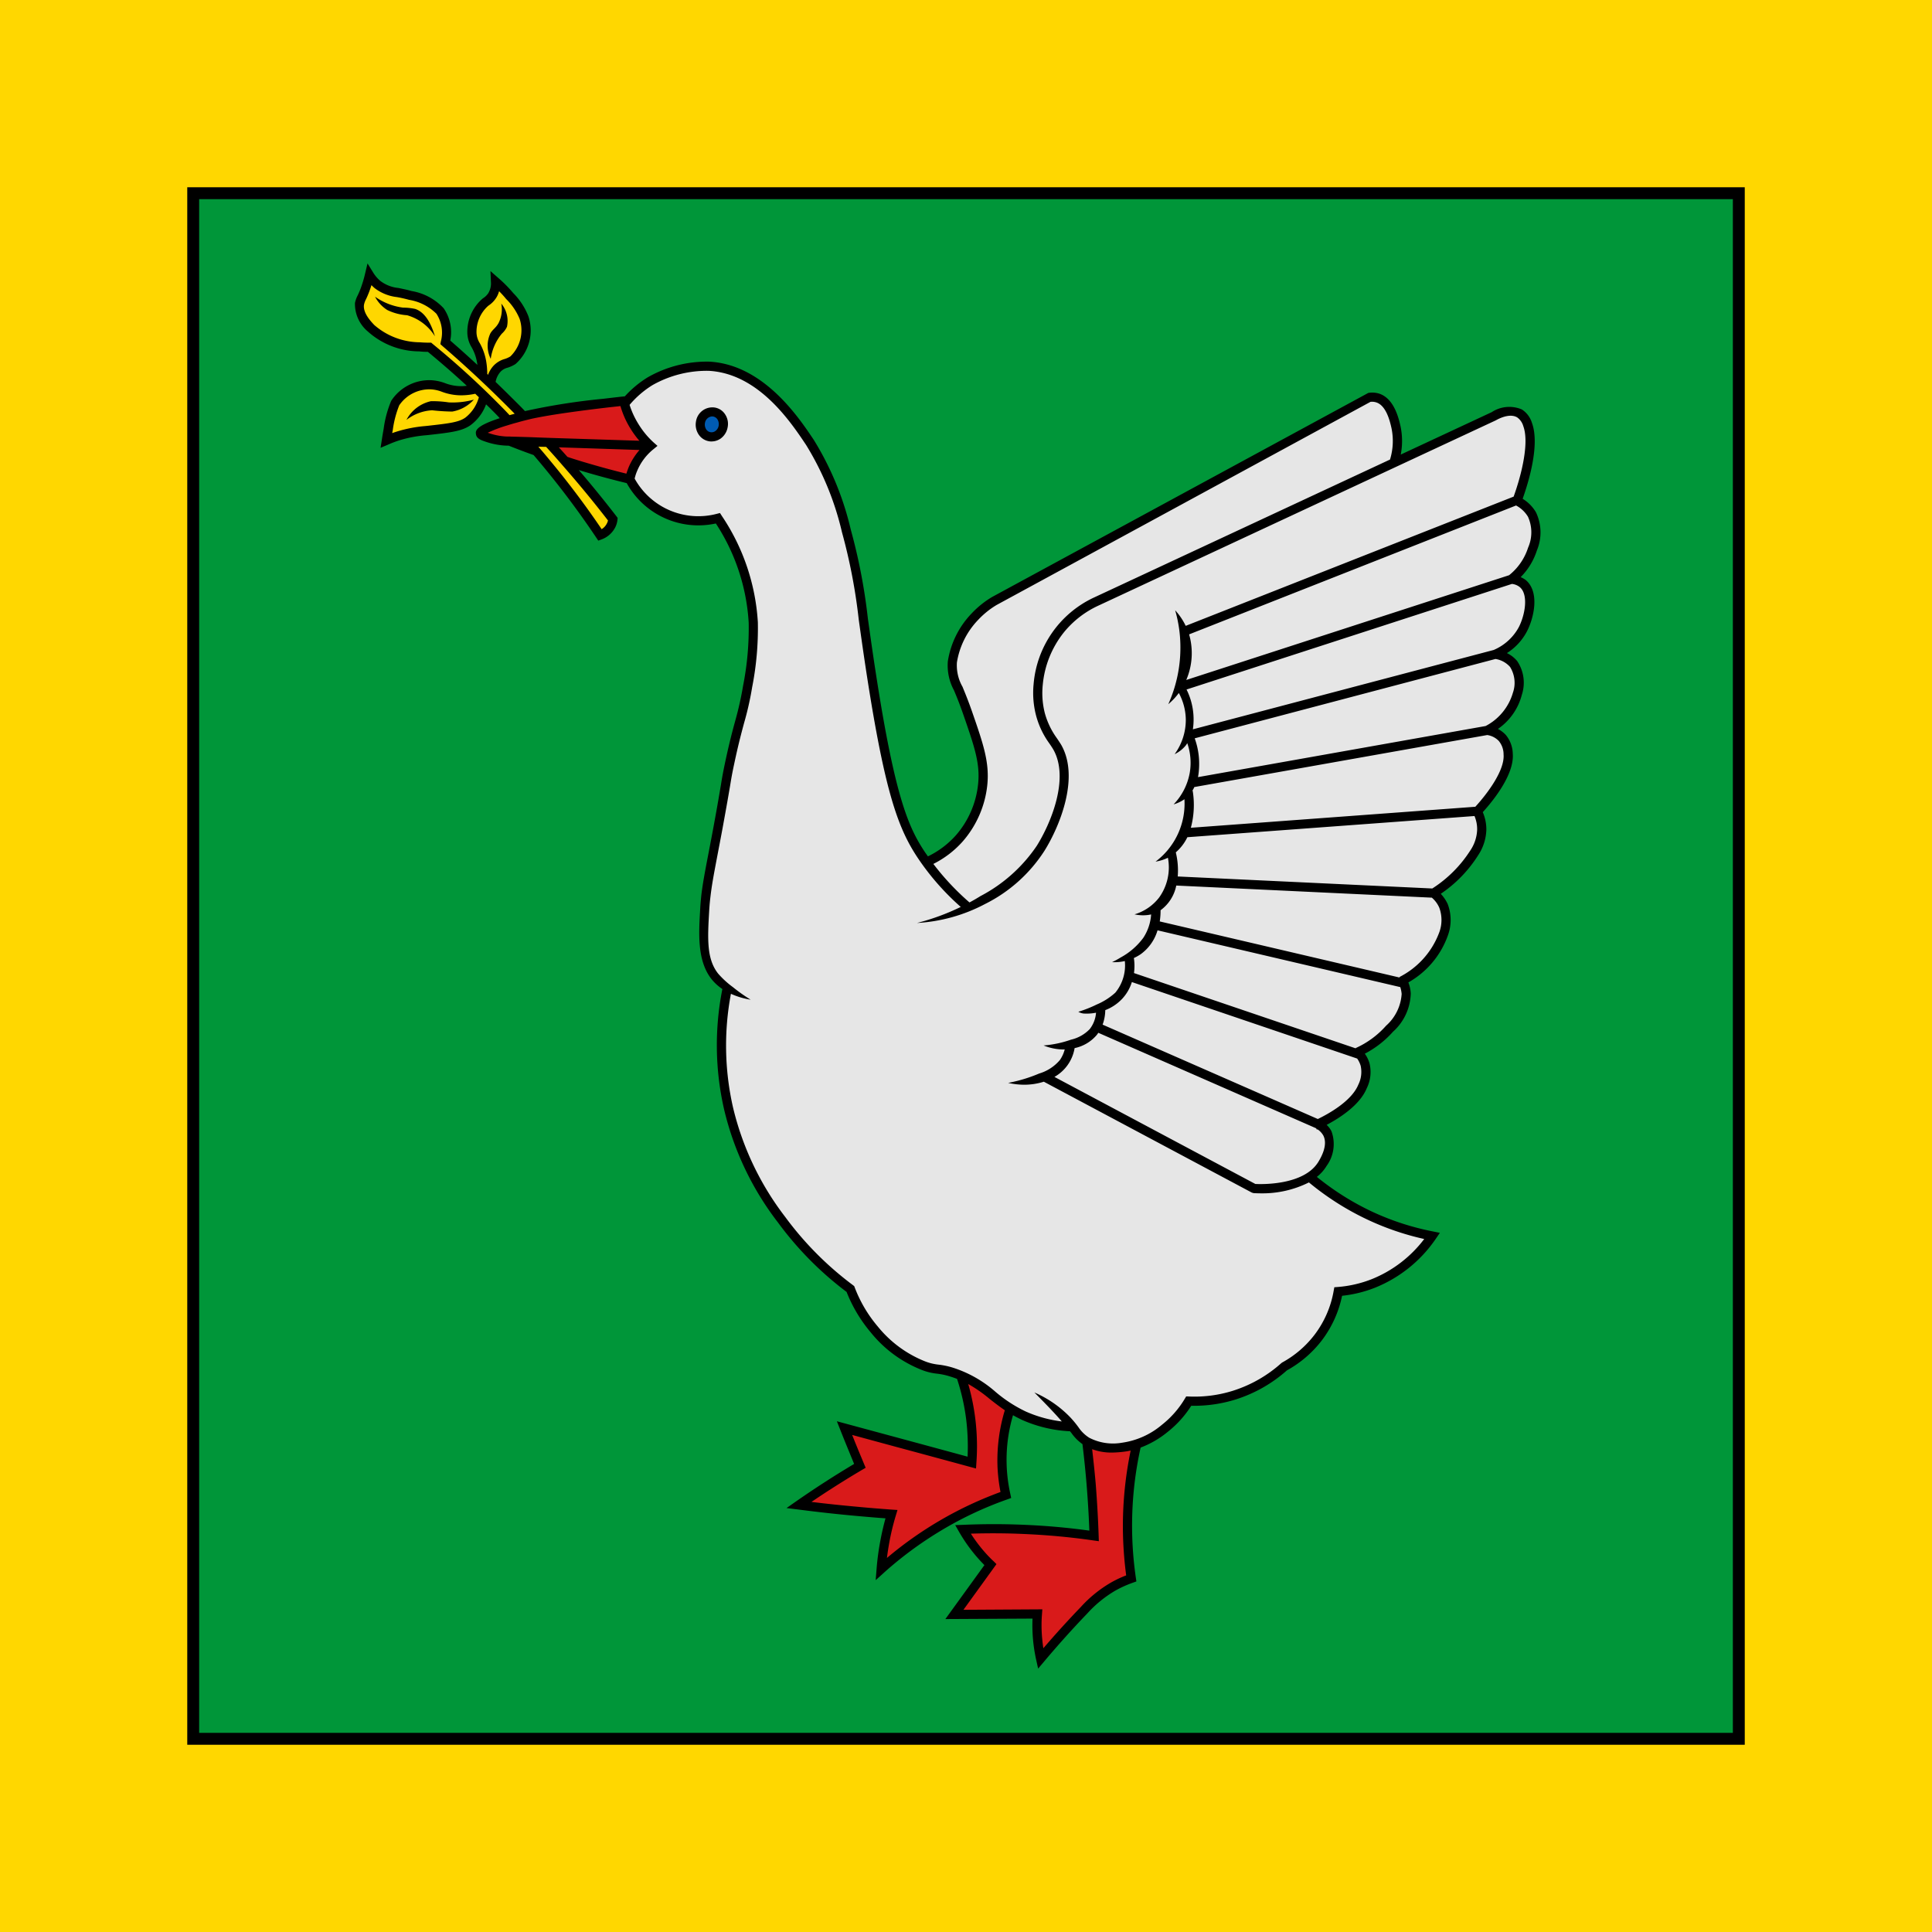
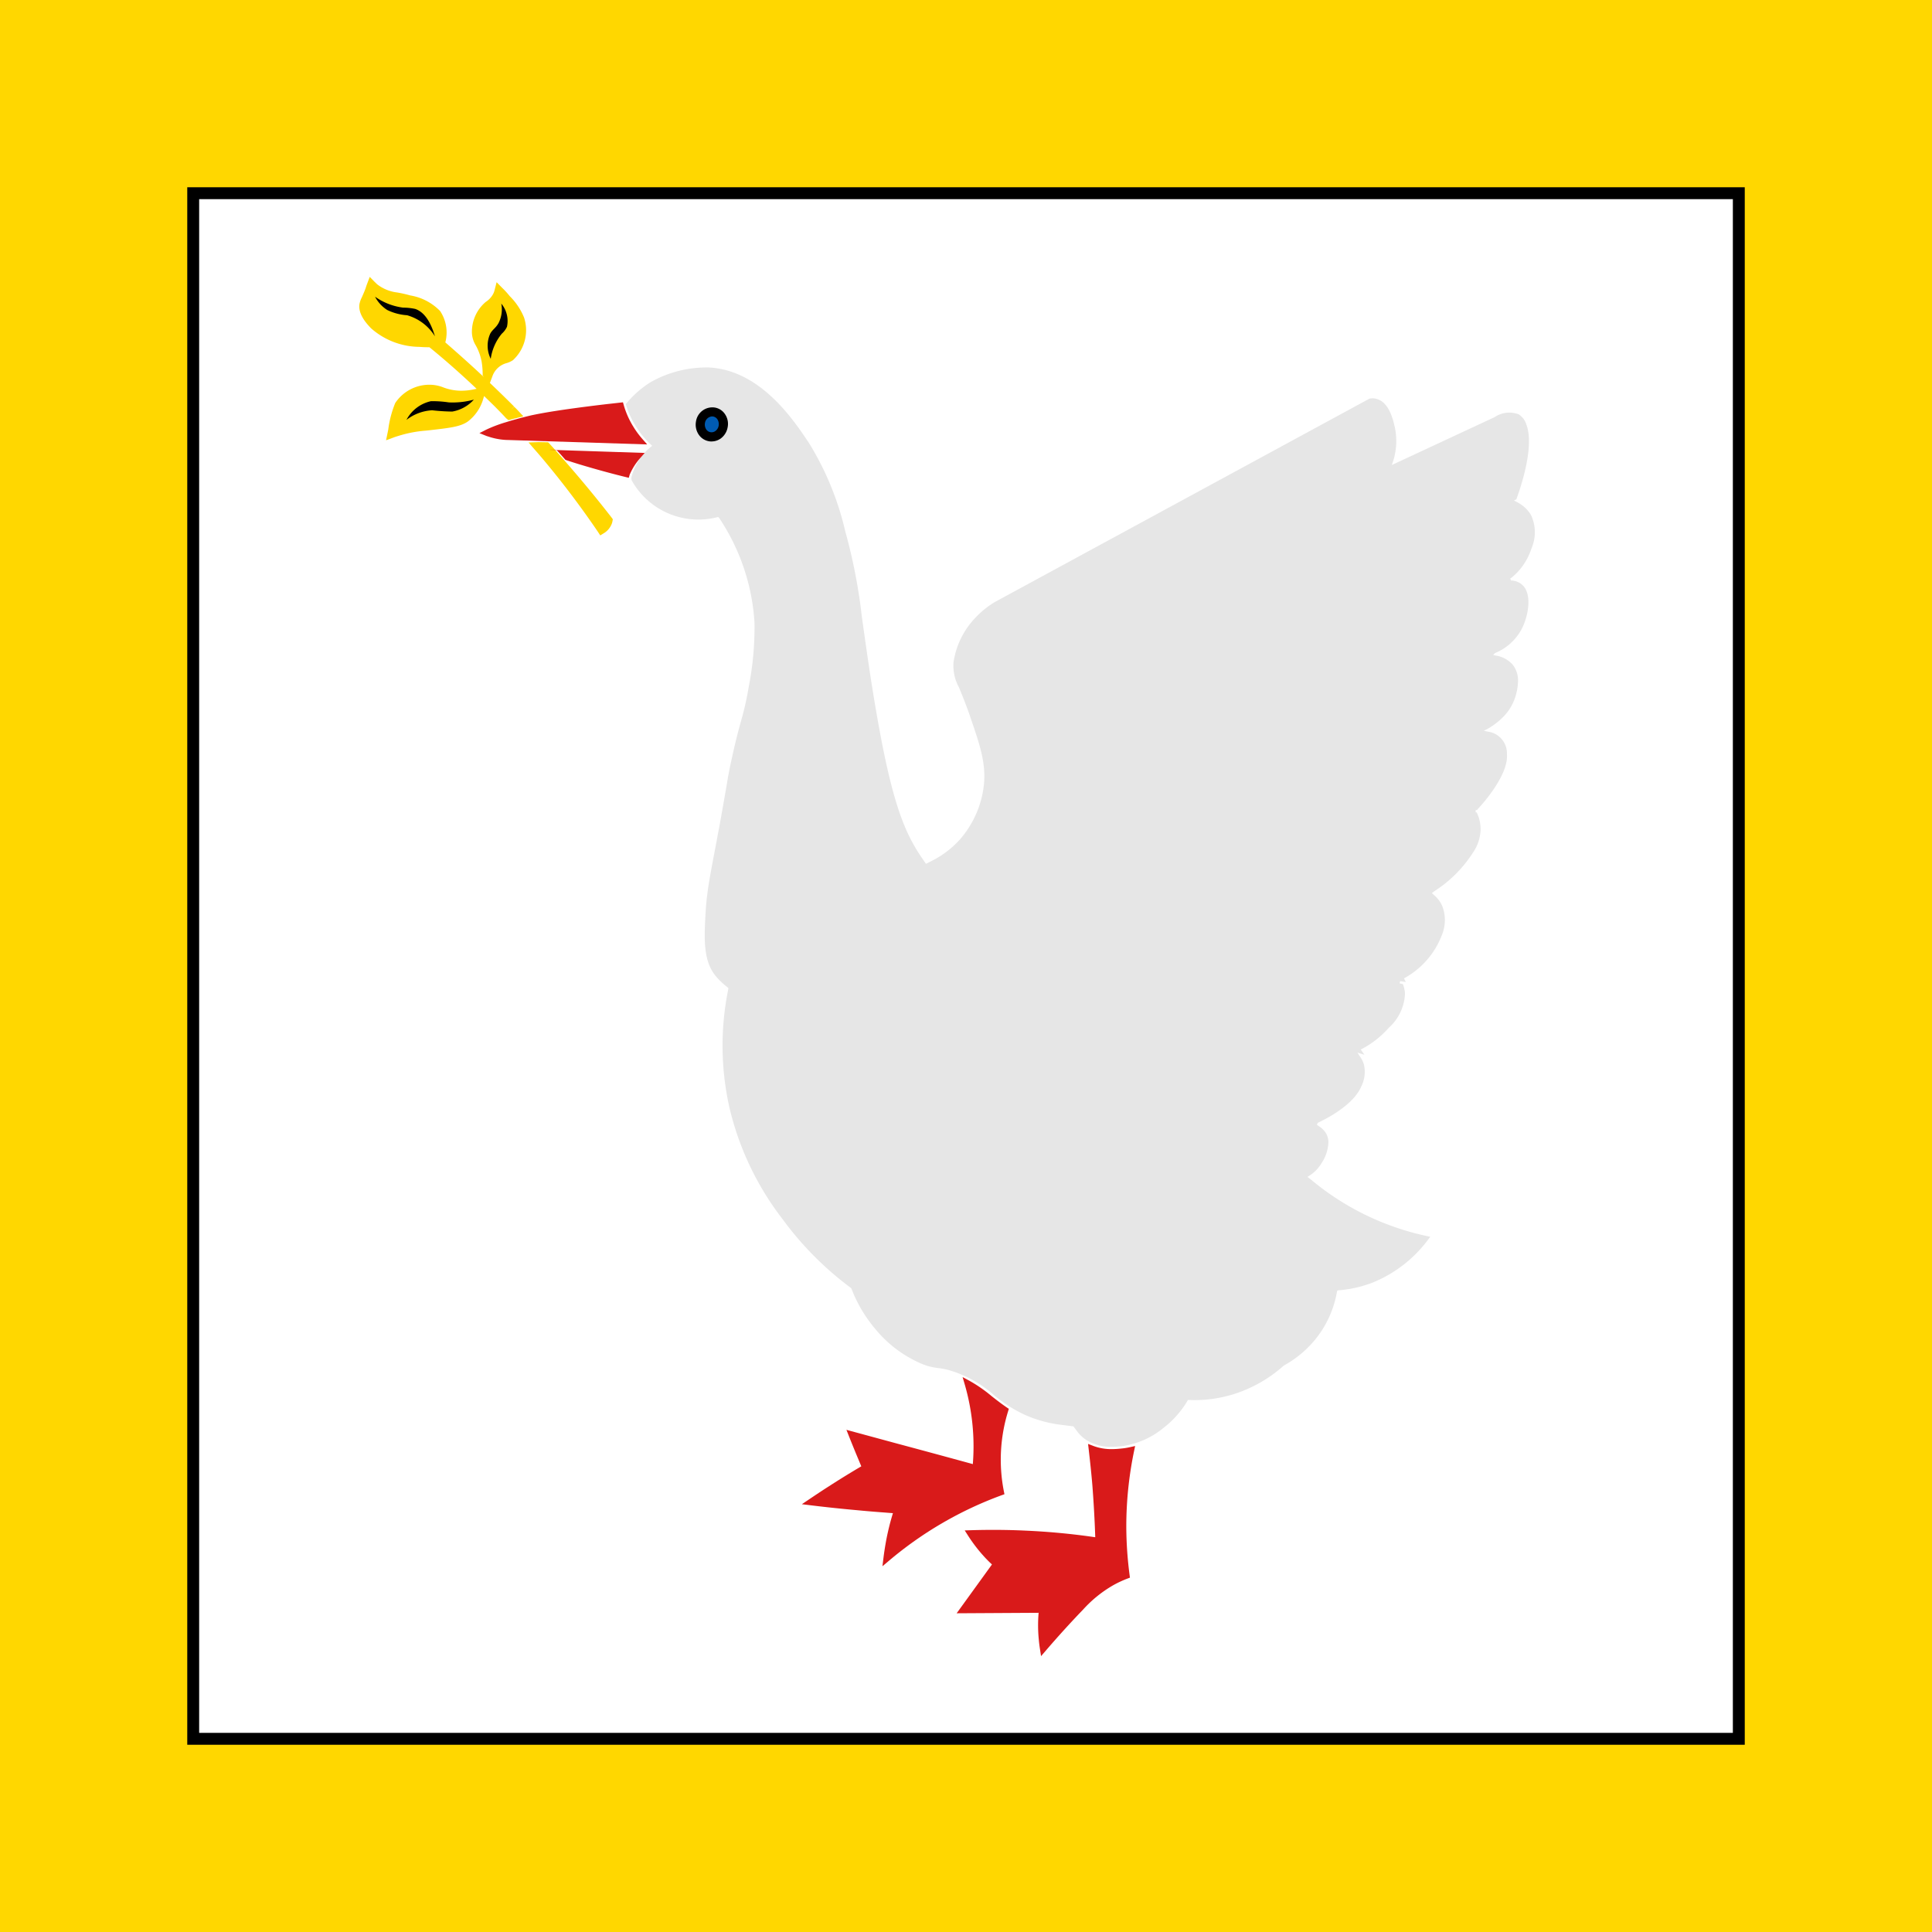
<svg xmlns="http://www.w3.org/2000/svg" viewBox="0 0 162.406 162.406">
  <defs>
    <style>.a{fill:#009639;}.b{fill:gold;}.c{fill:none;stroke:#000;stroke-miterlimit:10;}.d{fill:#e6e6e6;}.e{fill:#005bb2;}.f{fill:#d91a1a;}</style>
  </defs>
-   <rect class="a" x="8.12" y="8.12" width="146.166" height="146.166" />
  <path class="b" d="M146.166,0H0V162.406H162.406V0Zm0,146.166H16.241V16.241H146.166Z" />
  <rect class="c" x="16.241" y="16.241" width="129.925" height="129.925" />
  <path class="b" d="M41.39,31.635l-.208.555c.686.655,1.365,1.311,2.036,1.989l-.278.27.285-.254q.162.15.324.324l.447.478-.64.162c-.139.031-.262.062-.386.1l-.224.062-.201-.162c-.285-.316-.594-.625-.895-.933-.316-.316-.64-.625-.956-.933l-.069.224A3.663,3.663,0,0,1,39.331,35.429c-.64.447-1.511.54-3.246.74l-.301.031a10.283,10.283,0,0,0-2.259.432c-.147.046-.285.085-.424.139l-.648.239.185-.902A8.73,8.73,0,0,1,33.224,33.879a3.449,3.449,0,0,1,3-1.535,3.156,3.156,0,0,1,.987.2,4.259,4.259,0,0,0,1.596.301,5.313,5.313,0,0,0,1.072-.123l.185-.039c-1.28-1.211-2.599-2.383-3.956-3.486v-.008c-.2,0-.486,0-.841-.031a6.215,6.215,0,0,1-4.079-1.565c-.339-.355-1.126-1.188-.964-2.067a2.131,2.131,0,0,1,.193-.532c.077-.177.185-.409.308-.74l.085-.262.27-.717.416.424c.085.077.154.154.239.224a3.391,3.391,0,0,0,1.65.663,10.167,10.167,0,0,1,1.095.247,4.539,4.539,0,0,1,2.514,1.311,3.25,3.25,0,0,1,.44,2.637v.008h.008c1.08.941,2.182,1.92,3.262,2.938a.388.388,0,0,1-.054-.062l-.077-.1v-.131a6.578,6.578,0,0,0-.085-1.026,4.402,4.402,0,0,0-.494-1.373,2.209,2.209,0,0,1-.324-1.056,3.292,3.292,0,0,1,1.134-2.576l.062-.046a1.814,1.814,0,0,0,.501-.501,1.394,1.394,0,0,0,.201-.44l.085-.332.093-.362.478.486a6.921,6.921,0,0,1,.625.686,5.415,5.415,0,0,1,1.203,1.797,3.421,3.421,0,0,1-.933,3.586,1.988,1.988,0,0,1-.509.239A1.74,1.74,0,0,0,41.39,31.635Z" />
  <path class="b" d="M51.515,43.649l-.031.17a1.146,1.146,0,0,1-.116.339,1.564,1.564,0,0,1-.594.655l-.316.193-.201-.308c-1.342-1.974-2.784-3.894-4.287-5.706-.316-.386-.632-.756-.964-1.134l-.578-.663.833-.031.817.015.44.478c.347.393.702.787,1.033,1.172,1.357,1.55,2.653,3.123,3.863,4.681Z" />
  <path class="d" d="M128.698,43.295a2.896,2.896,0,0,0-1.12-1.058l-.311-.163.2-.1.044-.128c.359-.987,1.477-4.341.803-6.143a1.605,1.605,0,0,0-.639-.869,2.206,2.206,0,0,0-2.036.231l-8.641,4.025.126-.375a5.591,5.591,0,0,0,.128-2.795l-.005-.011c-.126-.565-.452-2.034-1.457-2.354a1.236,1.236,0,0,0-.599-.058l-.049 0L83.632,50.605a7.522,7.522,0,0,0-1.596,1.278,6.875,6.875,0,0,0-1.879,3.768,3.792,3.792,0,0,0,.463,2.15l.056.142c.185.449.441,1.067.749,1.93.956,2.76,1.48,4.273,1.276,6.165a8.363,8.363,0,0,1-1.981,4.496,7.988,7.988,0,0,1-2.397,1.834l-.483.247-.048-.069c-.147-.21-.286-.41-.425-.619-1.604-2.418-2.696-5.428-4.21-15.168-.197-1.299-.353-2.395-.491-3.362l-.218-1.553a46.128,46.128,0,0,0-1.395-7.181A24.666,24.666,0,0,0,67.999,37.233c-1.324-1.982-4.078-6.106-8.392-6.342a9.563,9.563,0,0,0-4.92,1.237,8.456,8.456,0,0,0-1.979,1.72l-.105.117.046.156a7.242,7.242,0,0,0,.776,1.673,7.49,7.49,0,0,0,1.317,1.607l.081.075-.086.07a4.678,4.678,0,0,0-1.429,1.904,3.54,3.54,0,0,0-.235.711l-.011.042.038.178a6.42,6.42,0,0,0,7.218,3.089l.012-.003h.053l.056.052a17.734,17.734,0,0,1,2.984,8.808,25.919,25.919,0,0,1-.48,5.388,25.761,25.761,0,0,1-.696,3.056c-.209.762-.46,1.712-.808,3.341-.185.856-.246,1.224-.339,1.8l-.122.697c-.106.612-.259,1.499-.526,2.968-.093.464-.169.887-.239,1.272l-.201,1.049c-.309,1.642-.463,2.473-.57,3.394-.055.393-.087.818-.115,1.192-.137,2.354-.246,4.216.82,5.545a6.199,6.199,0,0,0,1.025.974l.043.036.008.071-.069.377a23.679,23.679,0,0,0,.169,9.64,24.479,24.479,0,0,0,4.456,9.348,27.172,27.172,0,0,0,5.733,5.778l.063.075a11.696,11.696,0,0,0,2.004,3.388l.024.027a10.163,10.163,0,0,0,3.932,2.922,4.716,4.716,0,0,0,1.264.325l.083.014a6.021,6.021,0,0,1,1.207.269,9.925,9.925,0,0,1,3.432,1.968l.022.02a11.396,11.396,0,0,0,2.572,1.655,10.605,10.605,0,0,0,3.096.856l1.02.129.024.032c.069.093.139.184.215.285l.023.029a3.058,3.058,0,0,0,.914.857,3.918,3.918,0,0,0,2.048.519,7.145,7.145,0,0,0,.883-.061,6.99,6.99,0,0,0,3.503-1.562l.02-.016a7.987,7.987,0,0,0,1.973-2.255l.028-.047h.055a11.036,11.036,0,0,0,3.789-.489,11.402,11.402,0,0,0,4.175-2.371l.041-.035a8.994,8.994,0,0,0,2.814-2.411,8.681,8.681,0,0,0,1.655-3.82l.005-.031.047-.047.044-.011a10.125,10.125,0,0,0,2.926-.664,10.938,10.938,0,0,0,4.539-3.47l.279-.365-.447-.099a22.509,22.509,0,0,1-9.571-4.701l-.307-.236.117-.074a3.229,3.229,0,0,0,1.072-1.086,3.433,3.433,0,0,0,.572-1.709,1.577,1.577,0,0,0-.167-.742,1.839,1.839,0,0,0-.587-.622l-.219-.151.066-.108L110.741,94.403l.154-.077c.863-.412,2.932-1.531,3.548-3.027a2.689,2.689,0,0,0,.212-1.804,2.239,2.239,0,0,0-.333-.679l-.215-.333.587.18-.305-.439.096-.05a7.937,7.937,0,0,0,2.255-1.776,4.06,4.06,0,0,0,1.364-2.868,2.528,2.528,0,0,0-.118-.639l-.053-.165-.278-.065.037-.189.484.078-.155-.304.076-.046a6.945,6.945,0,0,0,3.143-3.691,3.245,3.245,0,0,0,.005-2.325,2.494,2.494,0,0,0-.692-.938l-.187-.172.191-.147a10.747,10.747,0,0,0,3.284-3.289,3.587,3.587,0,0,0,.619-1.901,3.197,3.197,0,0,0-.24-1.252l-.088-.194h-.084l-.005-.193.114-.006.073-.085c.435-.467,2.586-2.875,2.444-4.609a1.836,1.836,0,0,0-1.603-1.895l-.34-.076.292-.143a6.048,6.048,0,0,0,1.361-1.044,4.195,4.195,0,0,0,1.078-1.953l.008-.033a4.405,4.405,0,0,0,.137-1.001,2.134,2.134,0,0,0-.449-1.381,2.393,2.393,0,0,0-1.399-.76l-.247-.051.163-.163a4.437,4.437,0,0,0,2.243-2.03c.572-1.087.897-2.985.023-3.722a1.411,1.411,0,0,0-.805-.341l-.066-.012-.046.015-.078-.175.1-.058a5.223,5.223,0,0,0,1.683-2.448l.01-.031A3.398,3.398,0,0,0,128.698,43.295Z" />
  <path class="e" d="M60.55,35.093a.851.851,0,0,0-.605-.37l-.086-.007a.945.945,0,0,0-.888.824,1.048,1.048,0,0,0,.146.705.835.835,0,0,0,.702.383.799.799,0,0,0,.48-.158.971.971,0,0,0,.399-.646.985.985,0,0,0,.013-.178A1.048,1.048,0,0,0,60.55,35.093Z" />
  <path class="f" d="M95.419,121.554l-.437.098a5.412,5.412,0,0,1-.622.103l-.081.008a7.637,7.637,0,0,1-.823.052,4.322,4.322,0,0,1-1.547-.267l-.445-.169.055.473c.114.999.223,1.999.306,2.996.115,1.505.195,2.938.239,4.26l.004.113-.113-.015c-1.876-.273-3.832-.456-5.811-.543-1.475-.068-3.004-.078-4.541-.031l-.509.016.275.429a13.074,13.074,0,0,0,1.519,1.945l.097.099c.115.117.229.232.334.325l.065.066-2.966,4.102,6.889-.04-.008.103a12.222,12.222,0,0,0,.023,2.146c.023.261.055.521.095.774l.096.619.409-.475c1.055-1.226,2.11-2.387,3.136-3.451a10.416,10.416,0,0,1,2.449-1.993,8.925,8.925,0,0,1,1.262-.597l.215-.081-.03-.227a31.9,31.9,0,0,1-.276-3.996,31.198,31.198,0,0,1,.65-6.403Z" />
  <path class="f" d="M84.435,125.606l-.048-.242a13.751,13.751,0,0,1,.355-6.732l.06-.203-.174-.119c-.471-.322-.895-.652-1.287-.961a11.918,11.918,0,0,0-1.816-1.261l-.608-.328.194.664a18.693,18.693,0,0,1,.675,6.532l-.008.117-.113-.03q-3.124-.856-6.263-1.697l-4.25-1.153.212.536c.186.471.379.943.573,1.417l.465,1.115-.075.044c-.9.531-1.791,1.08-2.645,1.633-.537.34-1.067.695-1.633,1.075l-.644.433.77.094c1.281.157,2.612.297,3.955.417.904.088,1.793.155,2.668.221l.263.019-.034.113a20.917,20.917,0,0,0-.555,2.293c-.078.436-.148.881-.203,1.326l-.09.73.563-.474a31.315,31.315,0,0,1,9.46-5.495Z" />
-   <path class="f" d="M46.763,37.802c.244.26.482.528.719.796l.05.057.072.025c.357.123.72.235,1.078.345l.143.044c1.288.386,2.554.733,3.762,1.029l.269.066.077-.266c.052-.177.118-.354.181-.515a5.108,5.108,0,0,1,.861-1.365l.402-.459-8.096-.267Z" />
+   <path class="f" d="M46.763,37.802c.244.26.482.528.719.796l.05.057.072.025c.357.123.72.235,1.078.345l.143.044c1.288.386,2.554.733,3.762,1.029l.269.066.077-.266a5.108,5.108,0,0,1,.861-1.365l.402-.459-8.096-.267Z" />
  <path class="f" d="M53.264,35.908a7.188,7.188,0,0,1-.83-1.853l-.067-.237-.795.09c-.255.028-.53.058-.823.093-3.666.438-5.216.727-6.067.908-.2.045-.378.09-.54.131l-.202.051c-.05.012-.099.024-.135.035-.09.022-.178.047-.264.072l-.187.052c-.297.079-.579.165-.83.243a11.667,11.667,0,0,0-1.657.627l-.565.289.589.237a.992.992,0,0,0,.113.036,5.564,5.564,0,0,0,1.32.285c.125.011.249.018.374.019l11.703.373-.438-.5A7.298,7.298,0,0,1,53.264,35.908Z" />
-   <path d="M129.114,43.063a3.275,3.275,0,0,0-1.118-1.134c.486-1.373,1.465-4.534.779-6.385a2.059,2.059,0,0,0-.848-1.126,2.698,2.698,0,0,0-2.537.231l-7.642,3.563a5.974,5.974,0,0,0-.023-2.398c-.147-.632-.524-2.321-1.804-2.73a1.965,1.965,0,0,0-.902-.054L83.401,50.181a7.863,7.863,0,0,0-1.72,1.38,7.453,7.453,0,0,0-2.005,4.033,4.398,4.398,0,0,0,.517,2.437c.208.493.463,1.11.771,1.997.964,2.784,1.45,4.18,1.249,5.953a7.745,7.745,0,0,1-1.858,4.233,7.543,7.543,0,0,1-2.352,1.774l-.231-.324C76.43,69.644,75.274,67.253,73.639,56.689c-.301-1.943-.509-3.447-.686-4.704a48.038,48.038,0,0,0-1.434-7.457,25.24,25.24,0,0,0-3.115-7.557c-1.265-1.889-4.218-6.316-8.768-6.57a10.017,10.017,0,0,0-5.19,1.319,8.814,8.814,0,0,0-1.92,1.596c-.47.046-1.103.123-1.835.208a54.997,54.997,0,0,0-6.562,1.033c-.208-.224-.424-.44-.64-.655-.601-.601-1.211-1.203-1.828-1.797a1.75,1.75,0,0,1,.401-.841,1.213,1.213,0,0,1,.609-.355,2.763,2.763,0,0,0,.663-.308,3.763,3.763,0,0,0,1.08-4.025,5.759,5.759,0,0,0-1.272-1.943,11.113,11.113,0,0,0-1.234-1.249l-.679-.594.039.902a1.577,1.577,0,0,1-.224.956,1.454,1.454,0,0,1-.393.393l-.077.054A3.689,3.689,0,0,0,39.285,28.003a2.462,2.462,0,0,0,.362,1.195,3.849,3.849,0,0,1,.455,1.288.762.762,0,0,1,.023.185c-.748-.694-1.511-1.38-2.275-2.043a3.546,3.546,0,0,0-.555-2.714,4.754,4.754,0,0,0-2.699-1.45c-.409-.116-.771-.185-1.087-.254a3.014,3.014,0,0,1-1.527-.586,2.912,2.912,0,0,1-.601-.694l-.486-.787-.216.902c-.046.2-.123.501-.247.871a7.068,7.068,0,0,1-.362.91,2.451,2.451,0,0,0-.231.64,3.019,3.019,0,0,0,1.072,2.391,6.53,6.53,0,0,0,4.326,1.681,6.957,6.957,0,0,0,.733.039c1.11.918,2.205,1.866,3.27,2.853a4.223,4.223,0,0,1-.432.031,3.806,3.806,0,0,1-1.419-.262,3.917,3.917,0,0,0-1.157-.239,3.825,3.825,0,0,0-3.347,1.735,9.123,9.123,0,0,0-.632,2.337c-.069.386-.123.709-.154.925l-.108.686.64-.27a9.224,9.224,0,0,1,1.002-.378,10.684,10.684,0,0,1,2.198-.409l.224-.023c1.843-.208,2.768-.316,3.493-.817a3.801,3.801,0,0,0,1.311-1.758c0,.008,0,.008.008.008.17.162.339.332.509.501.216.216.432.432.632.655-2.09.679-2.036,1.087-1.997,1.349.046.37.432.501.841.64a6.095,6.095,0,0,0,1.905.324h.008c.686.27,1.388.54,2.09.787a74.294,74.294,0,0,1,5.267,6.94l.17.254.293-.108a2.097,2.097,0,0,0,1.134-1.01,1.813,1.813,0,0,0,.185-.632l.015-.162-.093-.123c-1.018-1.319-2.074-2.622-3.169-3.894.008,0,.023.008.031.008,1.319.401,2.66.763,3.994,1.087A6.886,6.886,0,0,0,60.175,44.004a17.043,17.043,0,0,1,2.761,8.336,24.936,24.936,0,0,1-.47,5.298,27.896,27.896,0,0,1-.663,2.961c-.231.841-.486,1.797-.833,3.416-.201.949-.262,1.303-.37,1.974-.108.625-.254,1.535-.617,3.493-.17.918-.316,1.673-.44,2.321-.301,1.558-.47,2.468-.586,3.424-.015.17-.077.717-.1,1.226-.123,2.082-.254,4.341.972,5.876a4.073,4.073,0,0,0,.895.81,24.192,24.192,0,0,0,.139,10.094,24.968,24.968,0,0,0,4.534,9.531,28.152,28.152,0,0,0,5.768,5.837,12.195,12.195,0,0,0,2.036,3.408,10.373,10.373,0,0,0,4.164,3.1,4.872,4.872,0,0,0,1.388.362,5.734,5.734,0,0,1,1.188.262c.185.054.347.116.509.177a18.095,18.095,0,0,1,.771,3.431,19.043,19.043,0,0,1,.116,3.108q-2.892-.787-5.799-1.573l-5.19-1.403.285.717c.278.709.571,1.419.864,2.136l.301.733c-.81.486-1.612.979-2.375,1.473-.833.532-1.666,1.095-2.491,1.666l-.817.571.995.123c1.658.216,3.339.401,4.982.547.787.069,1.573.139,2.344.193-.17.617-.316,1.249-.432,1.882a21.557,21.557,0,0,0-.316,2.352l-.077.964.717-.648a31.176,31.176,0,0,1,4.503-3.354,30.412,30.412,0,0,1,5.853-2.791l.316-.116-.069-.332a13.219,13.219,0,0,1,.224-6.624c.231.131.486.262.756.393a11.256,11.256,0,0,0,4.033.956l.116.139a3.847,3.847,0,0,0,.933.941c.139,1.157.262,2.329.355,3.493.1,1.249.177,2.522.224,3.779-1.789-.247-3.601-.409-5.406-.486-1.735-.077-3.493-.077-5.236,0l-.632.023.316.555a13.548,13.548,0,0,0,1.928,2.591c.069.069.139.147.208.216L79.469,136.1l7.326-.039a13.44,13.44,0,0,0,.301,3.439l.17.763.509-.601c1.195-1.419,2.414-2.776,3.632-4.041a9.933,9.933,0,0,1,2.337-1.905,9.469,9.469,0,0,1,1.481-.671l.301-.108-.046-.316a30.363,30.363,0,0,1,.401-10.935,8.041,8.041,0,0,0,2.283-1.326,8.779,8.779,0,0,0,1.974-2.19,11.716,11.716,0,0,0,3.717-.524,11.841,11.841,0,0,0,4.326-2.452,9.412,9.412,0,0,0,2.946-2.537,9.283,9.283,0,0,0,1.689-3.732,10.546,10.546,0,0,0,2.768-.679,11.278,11.278,0,0,0,5.12-4.126l.332-.486-.571-.116a22.095,22.095,0,0,1-5.174-1.689,22.634,22.634,0,0,1-4.596-2.899,3.346,3.346,0,0,0,.817-.918,3.123,3.123,0,0,0,.416-2.907,1.849,1.849,0,0,0-.409-.547c1.049-.555,2.784-1.643,3.37-3.077a3.068,3.068,0,0,0,.231-2.105,2.675,2.675,0,0,0-.393-.802,8.268,8.268,0,0,0,2.367-1.843,4.486,4.486,0,0,0,1.496-3.223,3.018,3.018,0,0,0-.201-.925,7.37,7.37,0,0,0,3.316-3.933,3.768,3.768,0,0,0-.015-2.668,3.308,3.308,0,0,0-.578-.848,10.948,10.948,0,0,0,3.146-3.246,4.069,4.069,0,0,0,.686-2.144,3.65,3.65,0,0,0-.301-1.473c.856-.941,2.66-3.154,2.522-4.912a2.558,2.558,0,0,0-.594-1.589,2.443,2.443,0,0,0-.655-.494,5.005,5.005,0,0,0,2.013-2.876,3.254,3.254,0,0,0-.393-2.83,2.576,2.576,0,0,0-.864-.671,4.772,4.772,0,0,0,1.673-1.804c.601-1.141,1.103-3.324-.085-4.334a2.163,2.163,0,0,0-.432-.247,5.593,5.593,0,0,0,1.365-2.244A3.936,3.936,0,0,0,129.114,43.063ZM80.934,70.724A8.569,8.569,0,0,0,82.985,66.066c.216-1.951-.316-3.493-1.288-6.292-.316-.902-.578-1.535-.787-2.043a3.633,3.633,0,0,1-.47-2.051,6.689,6.689,0,0,1,1.804-3.593,7.142,7.142,0,0,1,1.535-1.234l31.424-17.073a1.138,1.138,0,0,1,.486.046c.856.27,1.164,1.643,1.28,2.159a5.3,5.3,0,0,1-.123,2.645L91.915,50.25a8.838,8.838,0,0,0-5.028,7.249,7.529,7.529,0,0,0,.201,2.63,7.083,7.083,0,0,0,1.118,2.36c.123.177.231.339.332.509,1.388,2.429-.216,6.238-1.388,8.105a12.974,12.974,0,0,1-4.735,4.226c-.308.193-.617.37-.918.532a21.496,21.496,0,0,1-3.038-3.239A8.187,8.187,0,0,0,80.934,70.724ZM40.056,27.972a2.924,2.924,0,0,1,.979-2.259l.062-.046A2.174,2.174,0,0,0,41.691,25.065a1.922,1.922,0,0,0,.262-.586,7.978,7.978,0,0,1,.594.655,5.066,5.066,0,0,1,1.134,1.673,3.06,3.06,0,0,1-.779,3.154,2.031,2.031,0,0,1-.478.216,2.049,2.049,0,0,0-.933.563,2.252,2.252,0,0,0-.463.763.589.589,0,0,1-.069-.069,6.472,6.472,0,0,0-.093-1.087,4.751,4.751,0,0,0-.54-1.511A1.753,1.753,0,0,1,40.056,27.972Zm-.949,7.141c-.563.393-1.427.486-3.139.679l-.224.023a11.226,11.226,0,0,0-2.337.447c-.146.046-.293.093-.44.147.015-.077.031-.147.046-.224a8.591,8.591,0,0,1,.547-2.113,3.066,3.066,0,0,1,2.645-1.342,2.998,2.998,0,0,1,.933.2,4.616,4.616,0,0,0,1.666.301,5.77,5.77,0,0,0,1.149-.131.008.008,0,0,0,.008.008c.093.1.193.185.293.285A3.254,3.254,0,0,1,39.108,35.113Zm2.815-1.157a72.061,72.061,0,0,0-5.568-5.059l-.108-.093H36.108c-.185,0-.463,0-.802-.031A5.894,5.894,0,0,1,31.466,27.324c-.293-.308-.987-1.041-.864-1.727a1.786,1.786,0,0,1,.17-.455,8.273,8.273,0,0,0,.393-.987c.023-.062.039-.123.062-.185.085.085.17.17.262.247a3.78,3.78,0,0,0,1.874.756c.301.054.632.123,1.018.231a4.21,4.21,0,0,1,2.306,1.172,2.903,2.903,0,0,1,.37,2.337l-.039.216.162.147c1.982,1.704,3.917,3.516,5.76,5.375.108.108.216.216.324.332-.154.039-.293.077-.432.116C42.539,34.581,42.231,34.265,41.922,33.956Zm2.63,2.791-1.064-.031-.586-.015V36.694a4.456,4.456,0,0,1-.555-.015,5.314,5.314,0,0,1-1.249-.27c-.023-.008-.062-.015-.1-.031a11.284,11.284,0,0,1,1.612-.609c.247-.077.524-.162.817-.239.147-.039.293-.085.447-.123.077-.023.154-.039.239-.062.185-.046.393-.1.632-.154,1.018-.216,2.676-.501,6.038-.902.517-.062.979-.108,1.373-.154a7.457,7.457,0,0,0,.864,1.928,7.545,7.545,0,0,0,.725.987l-7.488-.239-1.087-.039Zm6.555,7.002a.883.883,0,0,1-.085.239,1.174,1.174,0,0,1-.447.494q-2.013-2.973-4.311-5.737c-.316-.386-.632-.763-.964-1.141-.015-.015-.031-.039-.046-.054l.655.015c.108.116.216.239.324.355.347.386.694.779,1.026,1.164C48.593,40.603,49.88,42.161,51.106,43.749Zm1.55-3.933c-1.257-.308-2.514-.655-3.748-1.026-.401-.123-.81-.247-1.211-.386-.239-.27-.478-.54-.725-.802l6.786.224a5.423,5.423,0,0,0-.91,1.442C52.78,39.447,52.71,39.632,52.656,39.817Zm31.2,83.598a14.523,14.523,0,0,0,.247,2.005,31.605,31.605,0,0,0-9.547,5.544c.054-.44.123-.879.201-1.311a20.515,20.515,0,0,1,.547-2.259l.139-.463-.486-.031c-.918-.069-1.851-.139-2.799-.231-1.303-.116-2.63-.254-3.948-.416.54-.362,1.08-.725,1.627-1.072.848-.547,1.735-1.095,2.637-1.627l.293-.17-.563-1.349c-.193-.47-.386-.941-.571-1.411l3.694,1.002q3.135.844,6.262,1.696l.455.123.031-.47a18.97,18.97,0,0,0-.686-6.632,11.848,11.848,0,0,1,1.804,1.257c.401.316.81.632,1.272.948A14.528,14.528,0,0,0,83.856,123.415Zm10.811,9.015a9.141,9.141,0,0,0-1.303.617,10.611,10.611,0,0,0-2.514,2.044c-1.049,1.087-2.105,2.252-3.146,3.462-.039-.247-.069-.501-.093-.756a11.901,11.901,0,0,1-.023-2.098l.031-.416-6.632.039,2.776-3.84-.239-.239c-.147-.131-.285-.278-.432-.424a12.766,12.766,0,0,1-1.481-1.897c1.504-.046,3.023-.039,4.519.031,1.928.085,3.871.262,5.783.54l.455.062-.015-.455c-.046-1.419-.131-2.853-.239-4.272-.085-1.003-.193-2.005-.308-3.007a4.62,4.62,0,0,0,1.65.285,8.778,8.778,0,0,0,.933-.062,5.804,5.804,0,0,0,.655-.108,31.467,31.467,0,0,0-.655,6.462A32.221,32.221,0,0,0,94.668,132.429ZM114.956,102.525a22.728,22.728,0,0,0,4.766,1.627,10.396,10.396,0,0,1-4.419,3.378,9.869,9.869,0,0,1-2.845.655l-.293.023-.054.293a8.501,8.501,0,0,1-1.604,3.694,8.624,8.624,0,0,1-2.737,2.344l-.069.054a11.093,11.093,0,0,1-4.079,2.321,10.758,10.758,0,0,1-3.678.478l-.231-.008-.116.193a7.994,7.994,0,0,1-1.912,2.182,6.624,6.624,0,0,1-3.378,1.519,4.347,4.347,0,0,1-2.753-.424,3.058,3.058,0,0,1-.887-.864,8.665,8.665,0,0,0-.663-.81,9.299,9.299,0,0,0-3.054-2.128c1.265,1.272,1.935,1.997,2.306,2.437a10.604,10.604,0,0,1-3.023-.833,11.601,11.601,0,0,1-2.552-1.658,10.038,10.038,0,0,0-3.501-2.005,6.671,6.671,0,0,0-1.326-.285,4.394,4.394,0,0,1-1.203-.316,9.738,9.738,0,0,1-3.863-2.884,11.218,11.218,0,0,1-1.943-3.293l-.039-.1-.085-.069a27.379,27.379,0,0,1-5.706-5.737,24.337,24.337,0,0,1-4.403-9.246,23.432,23.432,0,0,1-.17-9.523,6.339,6.339,0,0,0,1.658.494A13.658,13.658,0,0,1,61.617,82.985,7.567,7.567,0,0,1,60.375,81.851c-.995-1.242-.894-2.984-.756-5.352.031-.517.077-.925.108-1.164.108-.941.278-1.843.571-3.385.123-.648.27-1.403.44-2.321.362-1.974.517-2.884.625-3.516.108-.655.162-1.01.362-1.936.339-1.604.594-2.545.817-3.378a26.202,26.202,0,0,0,.686-3.038,25.652,25.652,0,0,0,.478-5.452A17.913,17.913,0,0,0,60.676,43.364l-.154-.239-.27.069a6.116,6.116,0,0,1-6.902-2.961v-.008a3.838,3.838,0,0,1,.216-.655,4.605,4.605,0,0,1,1.357-1.804l.347-.285-.332-.293a7.097,7.097,0,0,1-1.265-1.535,7.013,7.013,0,0,1-.748-1.619,8.04,8.04,0,0,1,1.92-1.658,9.262,9.262,0,0,1,4.742-1.203c4.172.231,6.871,4.28,8.174,6.231a24.492,24.492,0,0,1,3.015,7.333,47.372,47.372,0,0,1,1.411,7.349c.177,1.265.386,2.776.686,4.719,1.519,9.786,2.622,12.824,4.257,15.284a21.257,21.257,0,0,0,3.632,4.149,19.254,19.254,0,0,1-3.678,1.349,13.87,13.87,0,0,0,5.722-1.596,12.607,12.607,0,0,0,4.997-4.48c1.257-2.013,2.977-6.146,1.403-8.899-.108-.177-.231-.362-.362-.555a6.543,6.543,0,0,1-1.018-2.121,6.809,6.809,0,0,1-.17-2.375,8.275,8.275,0,0,1,1.774-4.403,8.099,8.099,0,0,1,2.807-2.205l33.513-15.623c.185-.108,1.141-.625,1.781-.247a1.349,1.349,0,0,1,.517.733c.501,1.342-.093,3.94-.81,5.93L99.672,52.61a5.441,5.441,0,0,0-.887-1.311,11.198,11.198,0,0,1,.44,2.969,11.569,11.569,0,0,1-1.018,4.927,5.476,5.476,0,0,0,.887-.941,4.864,4.864,0,0,1,.586,2.221,4.916,4.916,0,0,1-.941,2.923,2.764,2.764,0,0,0,.948-.748c.046-.054.077-.123.116-.177a5.008,5.008,0,0,1,.201,2.529,5.141,5.141,0,0,1-1.349,2.614,3.036,3.036,0,0,0,.91-.432,6.089,6.089,0,0,1-2.429,5.244,3.607,3.607,0,0,0,1.041-.324,4.334,4.334,0,0,1-.748,3.354,4.067,4.067,0,0,1-2.059,1.403,3.245,3.245,0,0,0,1.396.008,4.089,4.089,0,0,1-.655,1.959,5.795,5.795,0,0,1-1.92,1.666,7.198,7.198,0,0,1-.709.386,3.974,3.974,0,0,0,1.072-.093,3.598,3.598,0,0,1-.802,2.66,5.515,5.515,0,0,1-1.565.995,10.367,10.367,0,0,1-1.542.609,1.164,1.164,0,0,0,.44.147s.123.008.262.008a4.055,4.055,0,0,0,.787-.077,2.547,2.547,0,0,1-.532,1.38,3.17,3.17,0,0,1-1.573.887,9.072,9.072,0,0,1-2.306.486,4.558,4.558,0,0,0,1.696.339.279.279,0,0,0,.085-.015,2.748,2.748,0,0,1-.409.902,3.648,3.648,0,0,1-1.743,1.134,12.577,12.577,0,0,1-2.606.787,6.302,6.302,0,0,0,1.349.154,5.438,5.438,0,0,0,1.65-.254l17.489,9.323.154.046c.085,0,.293.015.578.015a8.733,8.733,0,0,0,4.064-.918A23.179,23.179,0,0,0,114.956,102.525ZM110.846,97.628c-1.18,2.005-4.719,1.928-5.321,1.897L88.637,90.526a3.417,3.417,0,0,0,1.696-2.421A3.322,3.322,0,0,0,92.2,86.994a1.45,1.45,0,0,0,.123-.177l18.276,8.012c.023.008.031.023.054.039l.039.093a.25.25,0,0,1,.054-.031,1.51,1.51,0,0,1,.494.524C111.648,96.256,111.046,97.289,110.846,97.628Zm3.331-6.439c-.571,1.388-2.552,2.468-3.401,2.876L92.686,86.131a3.662,3.662,0,0,0,.224-1.218,3.848,3.848,0,0,0,1.403-.933,3.655,3.655,0,0,0,.833-1.427l18.939,6.431a2.07,2.07,0,0,1,.293.602A2.414,2.414,0,0,1,114.177,91.189Zm2.337-4.966a7.537,7.537,0,0,1-2.56,1.882l.015.023L95.323,81.797a4.409,4.409,0,0,0-.008-1.265,3.995,3.995,0,0,0,.555-.308,3.794,3.794,0,0,0,1.434-2.02l20.404,4.773a2.564,2.564,0,0,1,.116.578A3.895,3.895,0,0,1,116.514,86.223Zm4.449-7.788a6.891,6.891,0,0,1-3.324,3.694l.023.046L97.49,77.456a6.12,6.12,0,0,0,.069-.941A3.373,3.373,0,0,0,98.878,74.44l21.484,1.018a2.351,2.351,0,0,1,.625.841A2.995,2.995,0,0,1,120.963,78.435Zm2.63-6.94a10.538,10.538,0,0,1-3.192,3.192L99.001,73.677a6.4,6.4,0,0,0-.162-2.028,3.933,3.933,0,0,0,.972-1.272l24.136-1.781a2.84,2.84,0,0,1,.224,1.141A3.332,3.332,0,0,1,123.593,71.495Zm2.398-9.207a1.765,1.765,0,0,1,.401,1.134c.108,1.334-1.365,3.293-2.375,4.395l-23.913,1.766a7.427,7.427,0,0,0,.154-3.115l-.031.008a2.49,2.49,0,0,0,.17-.316l24.622-4.372A1.688,1.688,0,0,1,125.991,62.287Zm.941-6.231a2.518,2.518,0,0,1,.247,2.167,4.604,4.604,0,0,1-2.298,2.807l-24.175,4.295a6.333,6.333,0,0,0-.278-3.262l25.285-6.67A2.079,2.079,0,0,1,126.932,56.057Zm.733-3.324a4.325,4.325,0,0,1-2.105,1.905L100.274,61.308a5.644,5.644,0,0,0-.532-3.347l27.352-8.876a1.262,1.262,0,0,1,.663.27C128.512,49.996,128.189,51.731,127.664,52.733Zm.787-6.693a4.861,4.861,0,0,1-1.596,2.313L99.719,57.159a5.72,5.72,0,0,0,.239-3.833l27.483-10.834a2.573,2.573,0,0,1,1.003.948A3.189,3.189,0,0,1,128.451,46.04Z" />
  <path d="M60.962,34.843a1.272,1.272,0,0,0-.887-.586,1.391,1.391,0,0,0-1.573,1.195,1.49,1.49,0,0,0,.216,1.056,1.305,1.305,0,0,0,.887.586.947.947,0,0,0,.208.015,1.348,1.348,0,0,0,.771-.247,1.493,1.493,0,0,0,.586-.964A1.441,1.441,0,0,0,60.962,34.843Zm-.548.925a.688.688,0,0,1-.278.463.53.53,0,0,1-.409.1.546.546,0,0,1-.37-.247.764.764,0,0,1-.1-.509.653.653,0,0,1,.602-.571c.031,0,.062.008.085.008a.555.555,0,0,1,.37.247.745.745,0,0,1,.108.386A.663.663,0,0,1,60.414,35.768Z" />
  <path d="M36.563,28.273a4.068,4.068,0,0,0-2.344-1.774,4.469,4.469,0,0,1-1.666-.44,2.891,2.891,0,0,1-1.026-1.118,5.222,5.222,0,0,0,2.352.918,5.012,5.012,0,0,1,1.018.108C35.476,26.16,36.108,26.738,36.563,28.273Z" />
  <path d="M42.616,27.471a1.75,1.75,0,0,1-.432.578,4.259,4.259,0,0,0-.933,2.113,2.453,2.453,0,0,1-.023-2.151c.208-.339.447-.44.679-.848a2.535,2.535,0,0,0,.231-1.643A2.275,2.275,0,0,1,42.616,27.471Z" />
  <path d="M39.833,33.594a3.181,3.181,0,0,1-1.812,1.002,16.427,16.427,0,0,1-1.696-.108,3.875,3.875,0,0,0-2.159.81,3.066,3.066,0,0,1,2.059-1.573,8.978,8.978,0,0,1,1.496.1A6.737,6.737,0,0,0,39.833,33.594Z" />
</svg>